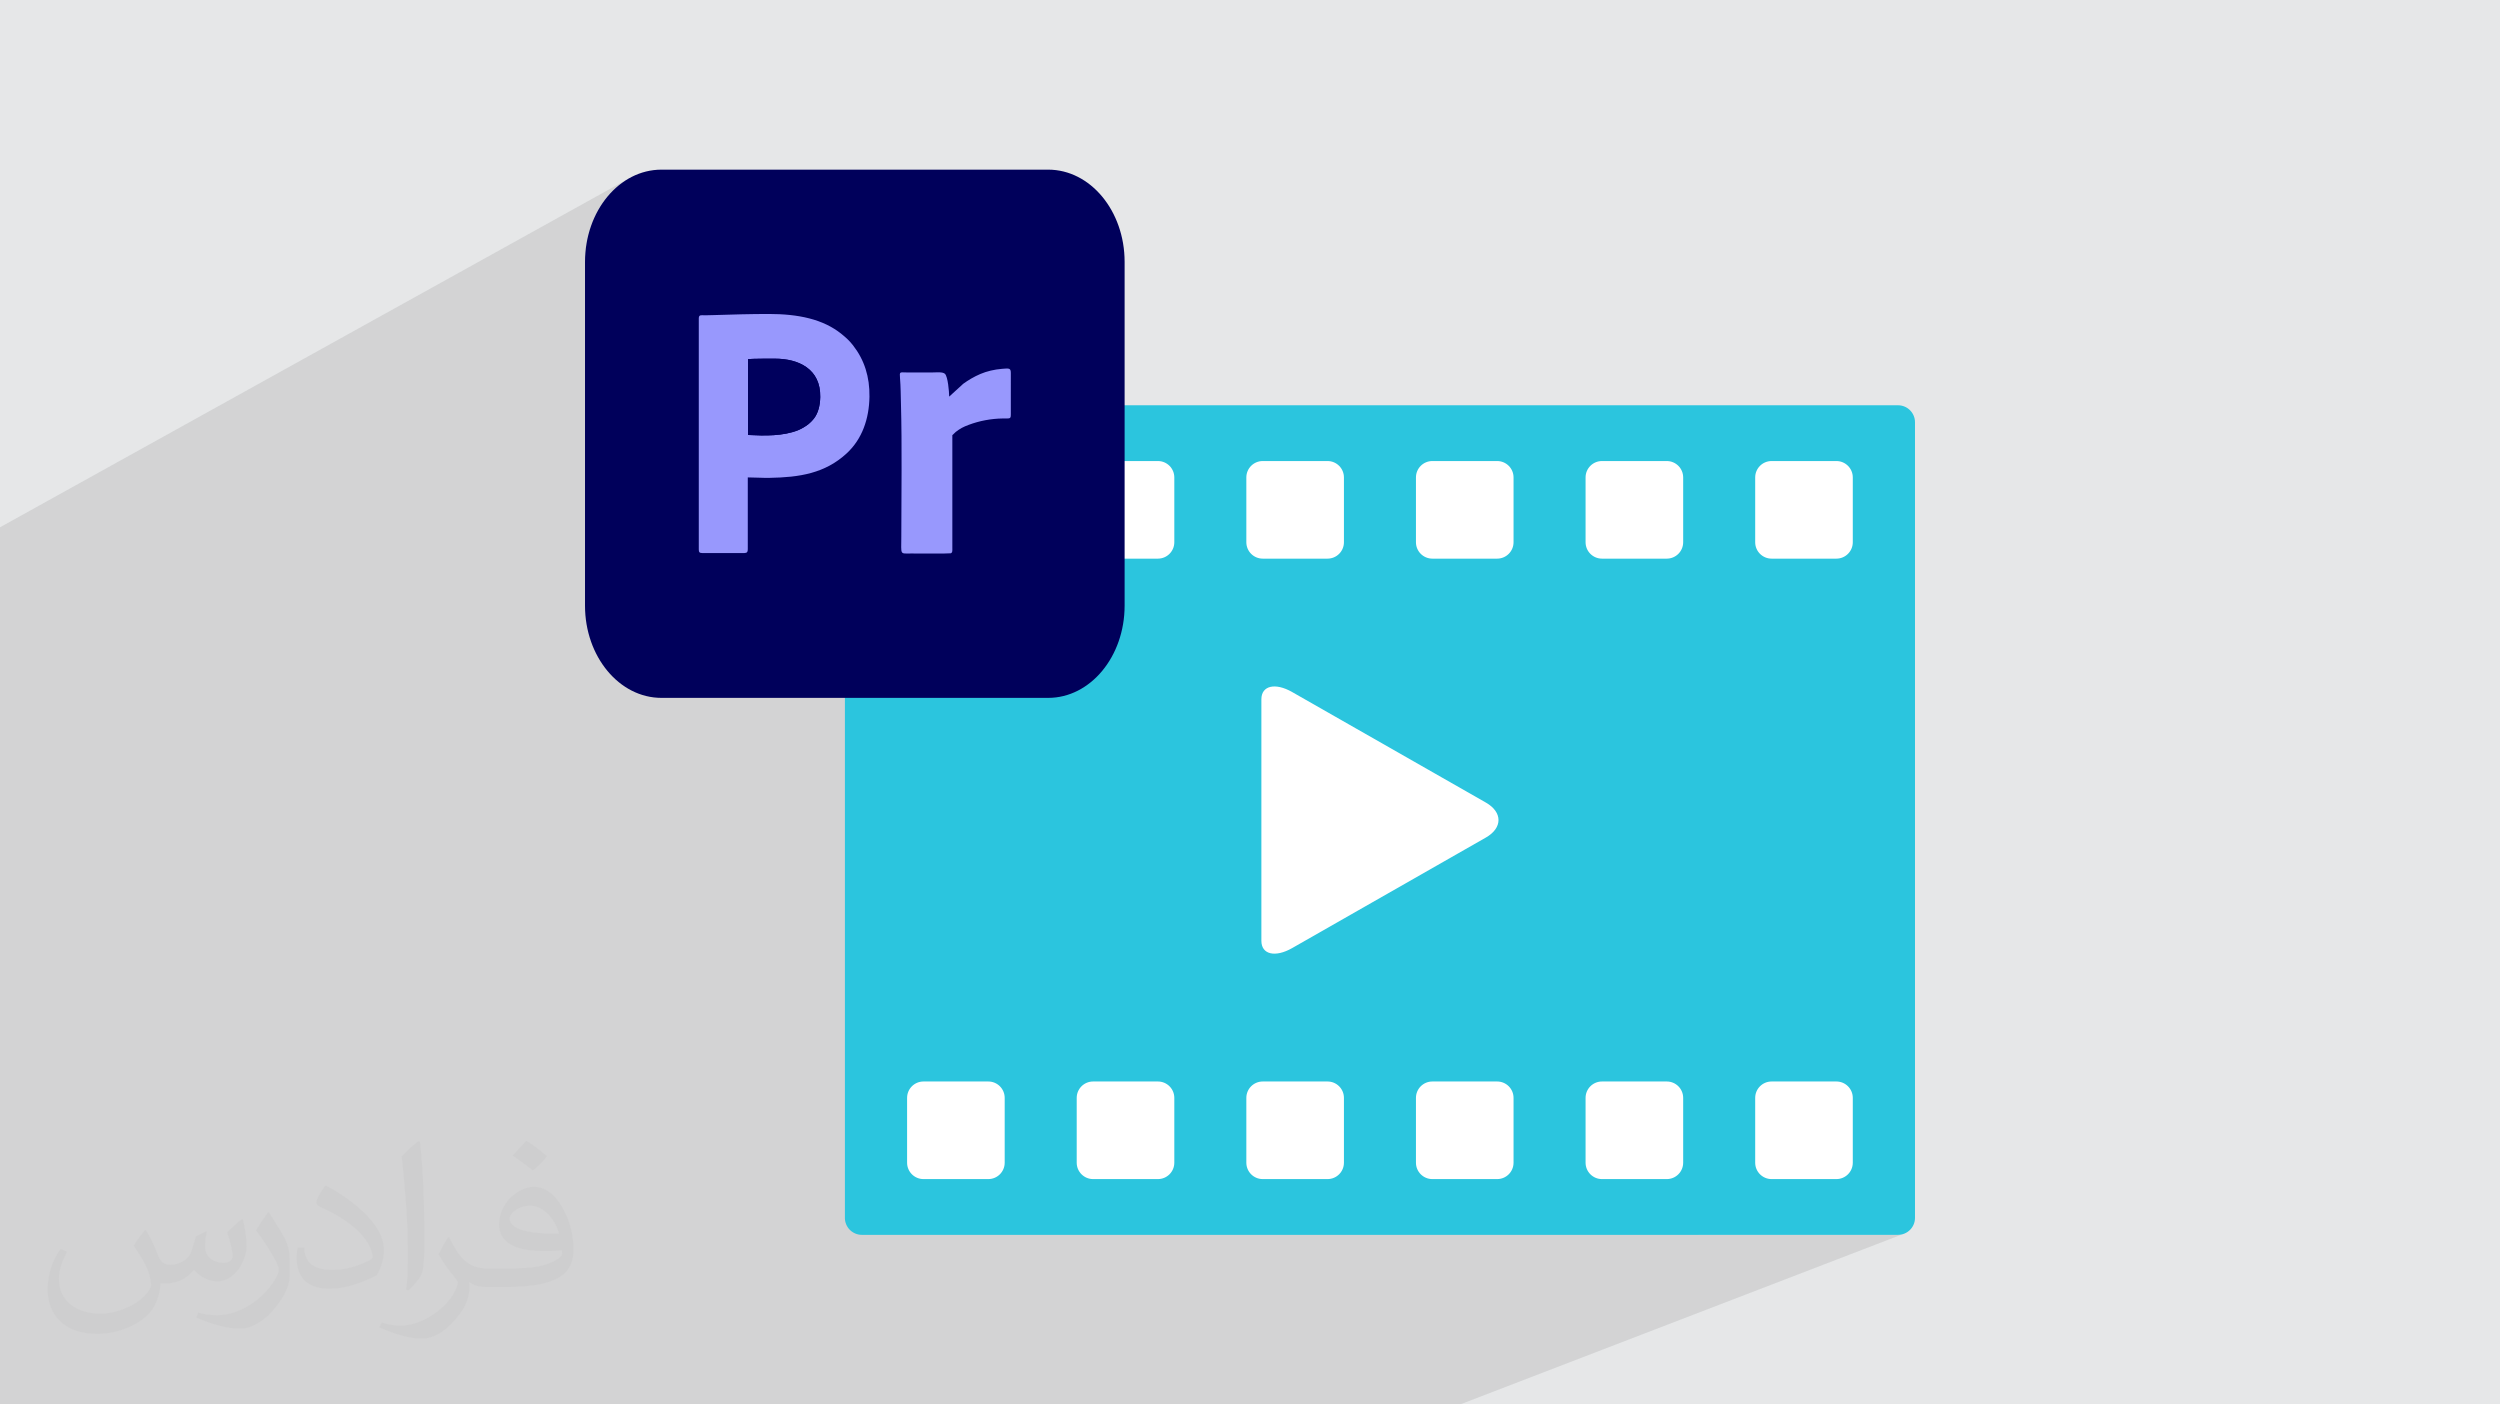
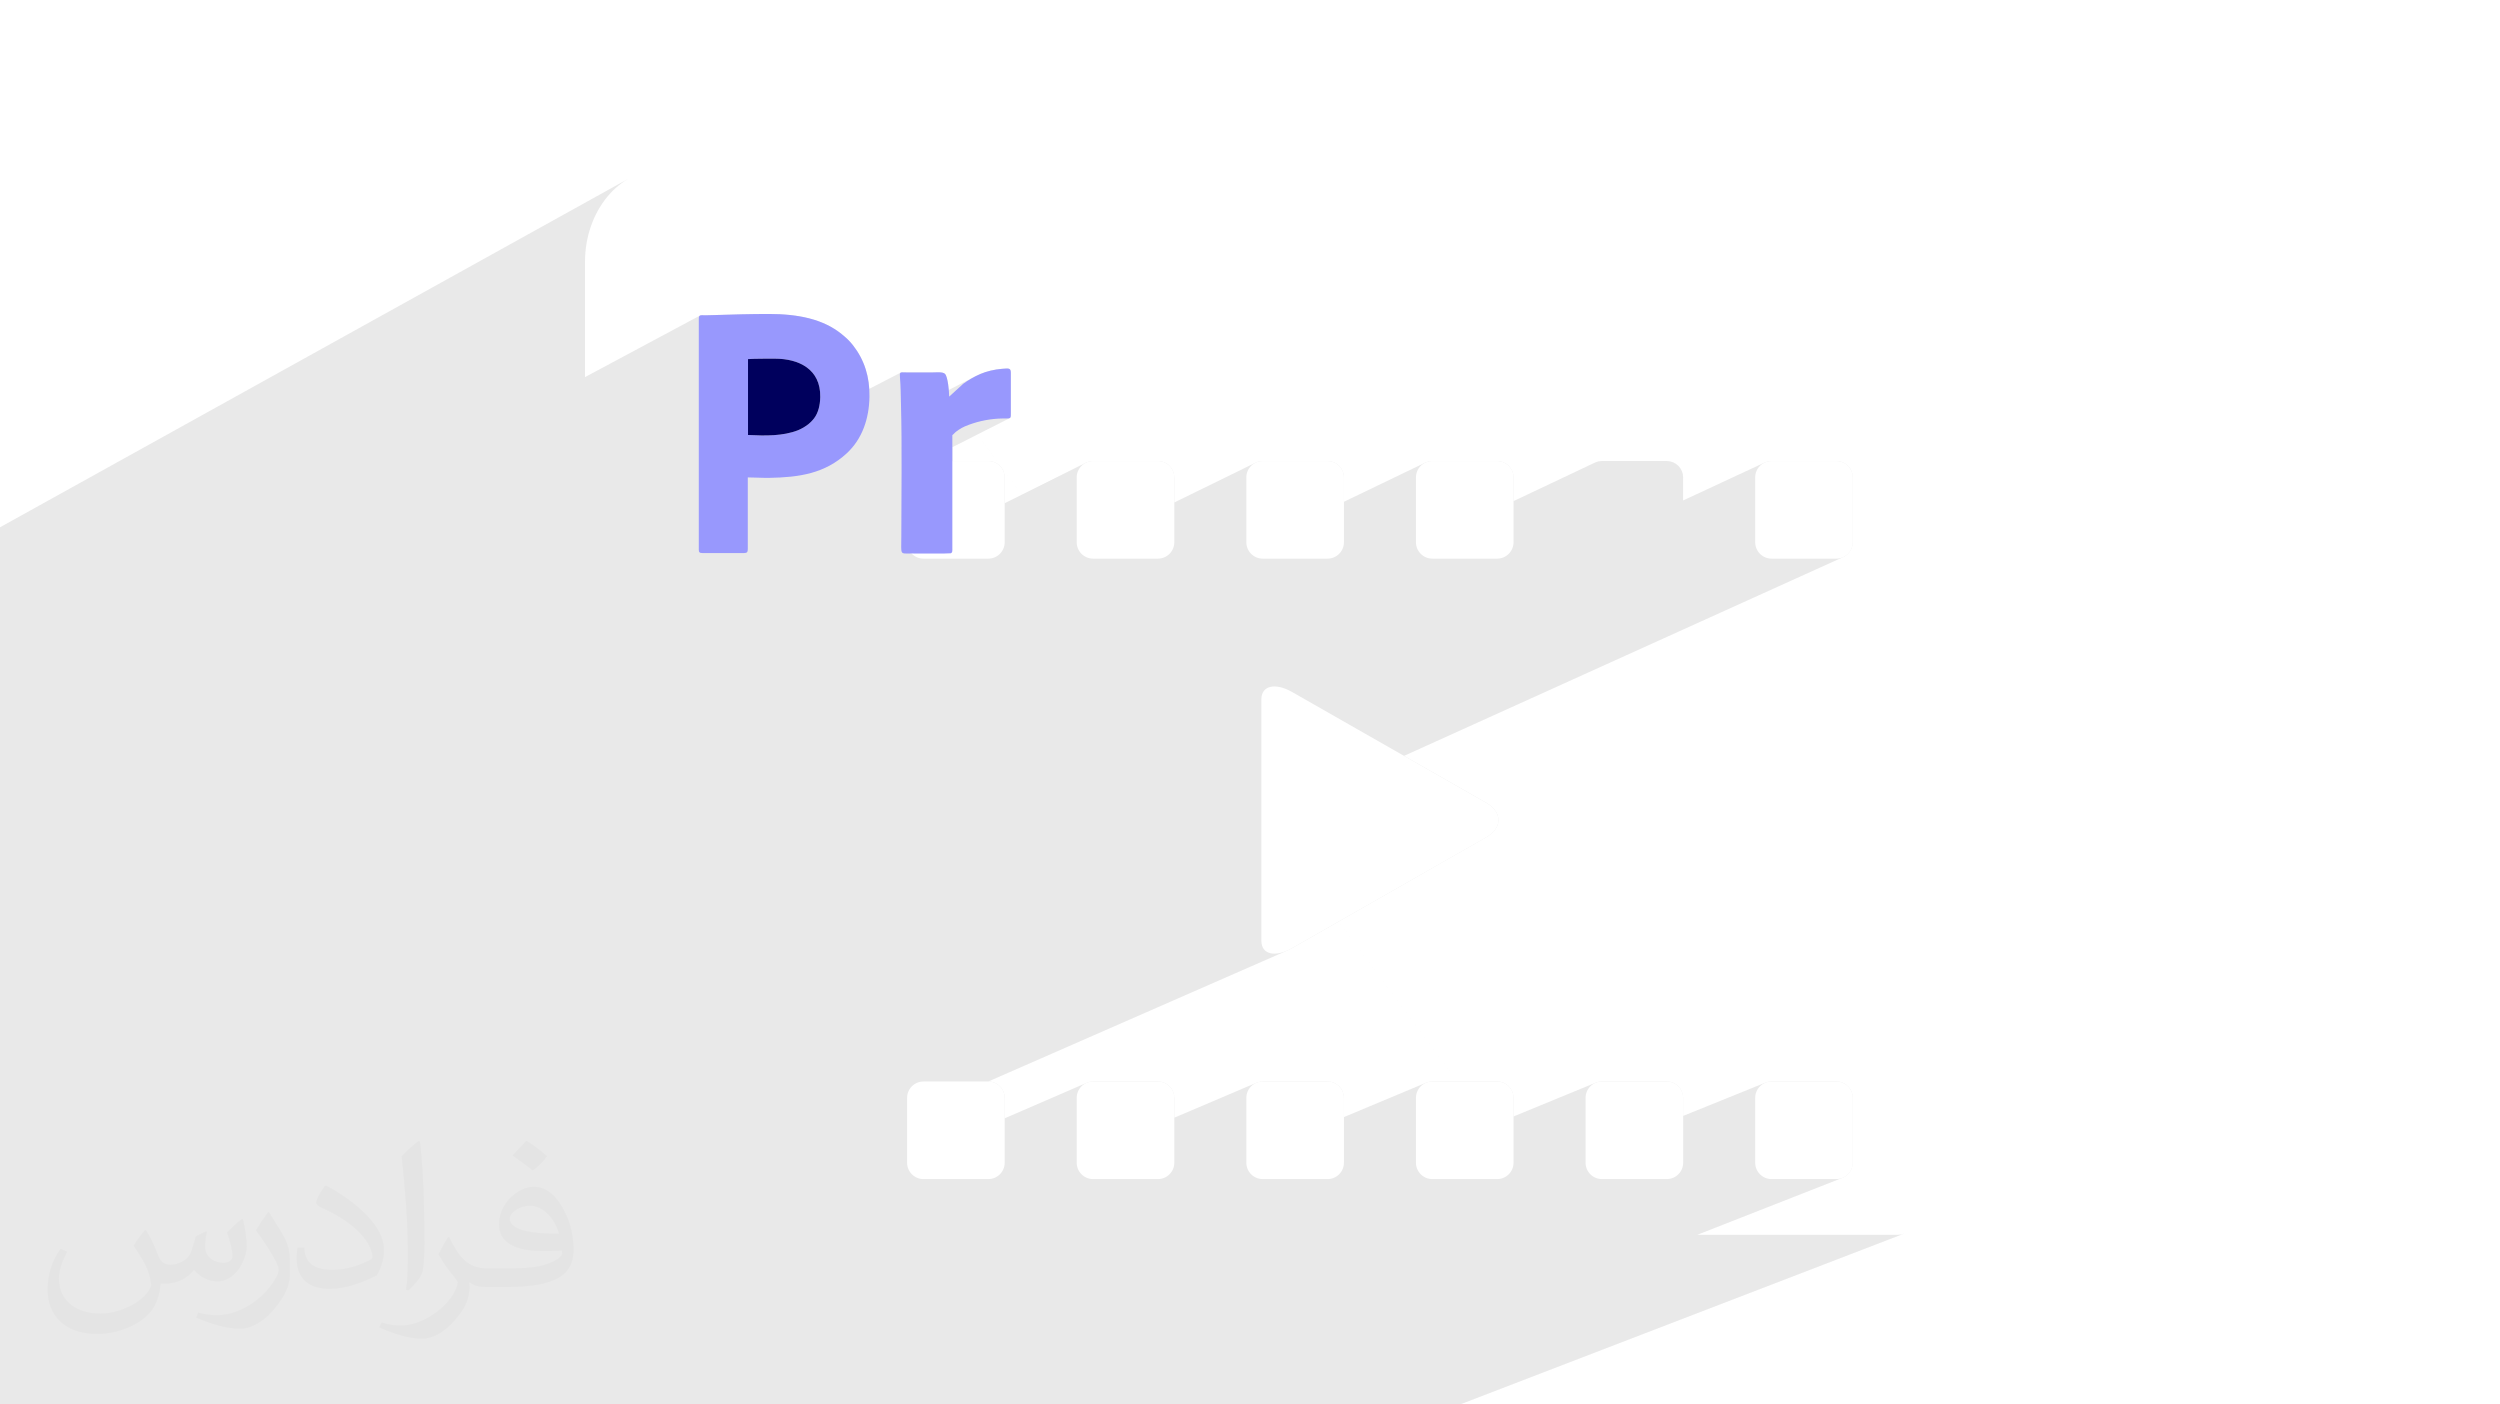
<svg xmlns="http://www.w3.org/2000/svg" xml:space="preserve" width="94.192mm" height="52.917mm" version="1.0" style="shape-rendering:geometricPrecision; text-rendering:geometricPrecision; image-rendering:optimizeQuality; fill-rule:evenodd; clip-rule:evenodd" viewBox="0 0 9404.92 5283.66">
  <defs>
    <style type="text/css">
   
    .fil5 {fill:#00005B}
    .fil7 {fill:#00005D}
    .fil6 {fill:#9898FD}
    .fil3 {fill:#2BC5DE;fill-rule:nonzero}
    .fil4 {fill:white;fill-rule:nonzero}
    .fil2 {fill:#373435;fill-opacity:0.031}
    .fil1 {fill:#2B2A29;fill-opacity:0.102}
    .fil0 {fill:#E6E7E8}
   
  </style>
  </defs>
  <g id="Layer_x0020_1">
-     <polygon class="fil0" points="-0,0 9404.92,0 9404.92,5283.66 -0,5283.66 " />
    <path class="fil1" d="M-0 3212.64l0 -20.33 0 -8.49 0 -11.33 0 -0.01 0 -0.59 0 -5.84 0 -9.47 0 -57.74 0 -0.01 0 -0.01 0 -119.55 0 -59.05 0 -83.64 0 -0.01 0 -117.98 0 -96.89 0 -16.08 0 -0.95 0 -0.01 0 -7.52 0 -405.48 0 -208.02 2363.71 -1311.23 -12.4 7.67 -12.05 8.36 -11.66 9.03 -11.28 9.68 -10.86 10.3 -10.43 10.9 -9.98 11.49 -9.53 12.05 -9.05 12.59 -8.54 13.11 -8.02 13.6 -7.48 14.08 -6.93 14.53 -6.35 14.97 -5.76 15.37 -5.15 15.76 -4.52 16.13 -3.87 16.47 -3.22 16.78 -2.53 17.08 -1.83 17.36 -1.12 17.62 -0.37 17.85 0 433.51 431.98 -231.31 2.82 -1.12 3.43 -0.41 3.96 0.02 4.41 0.2 4.76 0.11 4.27 -0.04 4.28 -0.07 4.27 -0.09 4.27 -0.11 4.27 -0.12 4.26 -0.14 4.26 -0.13 4.24 -0.14 12.53 -0.4 12.67 -0.4 12.79 -0.39 12.89 -0.38 12.97 -0.37 13.02 -0.34 13.05 -0.33 13.07 -0.3 13.06 -0.28 13.03 -0.25 12.98 -0.22 12.91 -0.19 12.82 -0.15 12.71 -0.11 12.58 -0.07 12.42 -0.02 20.58 0.23 20.18 0.7 19.75 1.21 19.33 1.73 18.89 2.29 18.44 2.88 17.97 3.47 17.51 4.11 17.02 4.78 16.54 5.47 16.03 6.19 15.53 6.94 15 7.71 14.47 8.51 13.92 9.34 13.36 10.19 6.2 5.09 5.81 4.94 5.51 4.89 5.27 4.95 5.1 5.12 5.01 5.4 4.99 5.77 5.04 6.27 7.75 10.4 7.22 10.62 6.69 10.82 6.16 11.03 5.64 11.26 5.11 11.47 4.6 11.7 4.08 11.93 3.57 12.16 3.06 12.39 2.55 12.63 2.04 12.88 1.54 13.12 0.86 11.22 117.67 -60.94 3.08 -1.05 4.56 -0.24 6.27 0.16 8.22 0.14 99.94 0 5.66 -0.1 6.22 -0.21 6.5 -0.14 6.5 0.08 6.22 0.48 5.66 1.03 4.81 1.76 3.69 2.63 3.74 6.01 3.19 9.15 2.67 11.37 2.15 12.72 1.67 13.15 0.76 8.03 101.04 -51.87 8.73 -4.23 9.01 -4.01 9.24 -3.68 9.6 -3.34 9.91 -3.01 10.16 -2.64 10.38 -2.27 10.53 -1.88 10.65 -1.48 10.7 -1.08 9.02 -0.73 7.36 -0.45 5.83 0.07 4.46 0.85 3.22 1.87 2.12 3.14 1.15 4.65 0.33 6.4 -0.01 151.39 -0.07 7.34 -0.46 5.23 -1.2 3.46 -2.29 2.08 -122.04 61.89 167.74 226.02 243.82 -121.52 11.58 -3.58 12.43 -1.26 243.78 0 12.43 1.26 11.57 3.58 10.48 5.69 9.14 7.53 7.53 9.14 5.69 10.47 3.59 11.57 1.26 12.43 0 94.29 308.6 -151.12 11.58 -3.58 12.43 -1.26 243.8 0 12.43 1.26 11.58 3.58 10.47 5.69 9.13 7.53 7.53 9.14 5.69 10.47 3.59 11.57 1.25 12.43 0 91.7 308.6 -148.54 11.58 -3.58 12.43 -1.26 243.8 0 12.43 1.26 11.58 3.58 10.47 5.69 9.13 7.53 7.53 9.14 5.69 10.47 3.59 11.57 1.25 12.43 0 89.2 308.63 -146.04 11.57 -3.58 12.43 -1.26 243.78 0 12.44 1.26 11.58 3.58 10.48 5.69 9.13 7.53 7.54 9.14 5.68 10.47 3.59 11.57 1.26 12.43 0 86.77 308.6 -143.6 11.58 -3.58 12.43 -1.26 243.8 0 12.43 1.26 11.57 3.58 10.47 5.69 9.14 7.53 7.53 9.14 5.69 10.47 3.58 11.57 1.26 12.43 0 243.8 -1.26 12.43 -3.58 11.58 -5.69 10.47 -7.53 9.13 -9.14 7.54 -10.47 5.68 -1650.35 746.97 307.55 175.48 11.16 7.05 9.69 7.53 8.19 7.93 6.7 8.27 5.21 8.54 3.71 8.75 2.24 8.88 0.75 8.95 -0.75 8.94 -2.24 8.88 -3.71 8.75 -5.21 8.54 -6.7 8.27 -8.19 7.93 -9.69 7.53 -11.16 7.05 -553.43 315.78 446.6 601.82 149.4 0 12.43 1.26 11.58 3.58 10.47 5.69 9.13 7.53 7.53 9.14 5.69 10.47 3.59 11.57 1.25 12.43 0 70.16 308.63 -127 11.57 -3.58 12.43 -1.26 243.78 0 12.44 1.26 11.58 3.58 10.48 5.69 9.13 7.53 7.54 9.14 5.68 10.47 3.59 11.57 1.26 12.43 0 68.05 308.6 -124.88 11.58 -3.58 12.43 -1.26 243.8 0 12.43 1.26 11.57 3.58 10.47 5.69 9.14 7.53 7.53 9.14 5.69 10.47 3.58 11.57 1.26 12.43 0 243.81 -1.26 12.43 -3.58 11.57 -5.69 10.47 -7.53 9.14 -9.14 7.53 -10.47 5.69 -546.98 214.64 754.76 0 12.88 -1.3 11.99 -3.72 -978.49 376.41 197.99 266.81 -197.99 -266.81 -693.58 266.81 -11.31 0 -722.64 0 -100.78 0 -501.55 0 -71.99 0 -26.54 0 -172.57 0 -224.78 0 -11.11 0 -95.34 0 -60.31 0 -36 0 -160.81 0 -224.76 0 -11.28 0 -109.16 0 -48.67 0 -45.4 0 -149.02 0 -224.78 0 -11.47 0 -123 0 -36.96 0 -54.83 0 -137.26 0 -224.78 0 -11.65 0 -134.57 0 -2.27 0 -25.29 0 -64.27 0 -111.5 0 -14 0 -224.76 0 -11.83 0 -164.29 0 -187.19 0 -0.23 0 -2.15 0 -191.93 0 -30.71 0 -12.01 0 -215.51 0 -491.78 0 0 -49.24 0 -32.63 0 -200.01 0 -8.5 0 -32.93 0 -32.56 0 -67.38 0 -25.81 0 -5.23 0 -19.53 0 -52.85 0 -13.05 0 -33.25 0 -29.34 0 -96.33 0 -5.47 0 -55.52 0 -20.16 0 -17.9 0 -33.57 0 -25.85 0 -99.67 0 -5.74 0 -79.12 0 -23.12 0 -33.87 0 -22.12 0 -103.16 0 -6.01 0 -82.79 0 -28.7 0 -34.19 0 -18.09 0 -30.79 0 -3.91 0 -14.59 0 -57.54 0 -6.31 0 -86.69 0 -82.89 0 -104.55 0 -3.42 0 -2.76 0 -3.28 0 -3.34 0 -4.98 0 -26.55 0 -4.9 0 -3.26 0 -100.53 0 -0.61 0 -12 0 -14.33 0 -2.5 0 -19.94 0 -0.77 0 -54.44 0 -6.47 0 -11.13 0 -14.85zm3582.73 -1530.25l0 52.01 135.22 0 12.43 1.26 11.57 3.58 10.47 5.69 9.14 7.53 7.53 9.14 5.69 10.47 3.58 11.57 1.26 12.43 0 96.98 64.8 -32.3 -167.74 -226.02 -93.96 47.65zm196.89 2524.74l308.62 -133.77 11.58 -3.58 12.43 -1.26 243.78 0 12.43 1.26 11.57 3.58 10.48 5.69 9.14 7.53 7.53 9.14 5.69 10.47 3.59 11.57 1.26 12.43 0 74.59 308.6 -131.42 11.58 -3.58 12.43 -1.26 243.8 0 12.43 1.26 11.58 3.58 10.47 5.69 9.13 7.53 7.53 9.14 5.69 10.47 3.59 11.57 1.25 12.43 0 72.33 308.6 -129.16 11.58 -3.58 12.43 -1.26 94.4 0 -446.6 -601.82 -175.47 100.13 -11.76 6.23 -11.44 5.1 -1119.41 490.38 12.22 1.24 11.57 3.58 10.47 5.69 9.14 7.53 7.53 9.14 5.69 10.47 3.58 11.57 1.26 12.43 0 76.93z" />
    <path class="fil2" d="M548.54 4627.69c17.95,27.21 29.6,53.36 40.96,82.43 8.45,16.91 12.93,48.09 52.57,48.09 11.61,0 28.28,-3.42 43.06,-11.61 16.63,-8.73 29.32,-21.94 35.94,-42l15.85 -53.36 38.57 -19.02 2.64 2.64c-5.27,20.09 -6.59,39.36 -6.59,54.43 0,44.63 38.57,61.56 69.22,61.56 17.95,0 34.09,-8.73 34.09,-25.11 0,-21.13 -8.98,-57.06 -20.62,-89.29 17.95,-17.95 35.94,-35.94 56.53,-50.47l3.17 1.6c8.98,38.04 14,75.56 14,100.66 0,24.57 -10.83,51.79 -19.81,69.49 -18.49,34.87 -51.25,62.62 -90.87,62.62 -30.1,0 -63.65,-15.07 -86.66,-43.06l-1.32 0c-21.66,26.96 -55.22,51.25 -108.86,51.25l-16.63 0c-2.64,35.41 -10.29,60.49 -21.94,82.95 -31.95,62.34 -126.81,106.47 -216.1,106.47 -124.17,0 -186.51,-71.59 -186.51,-166.96 0,-58.91 19.27,-113.6 48.88,-152.42l24.29 10.04c-18.49,35.41 -30.91,68.68 -30.91,101.45 0,89.29 72.66,131.83 156.4,131.83 77.68,0 173.83,-49.41 191.28,-106.72 -6.59,-62.62 -30.1,-91.93 -66.04,-148.99 10.83,-19.02 24.83,-38.04 42.28,-58.38l3.17 0 0 0 0 0 -0.02 -0.09zm1432.13 -336.04c26.15,16.39 51.79,35.66 76.87,57.85 -14,19.81 -31.45,37.79 -53.11,53.64 -25.11,-20.34 -50.19,-37.79 -75.84,-56.27 17.42,-19.55 34.62,-38.29 52.04,-55.22l0 0 0 0 0 0 0 0 0 0 0.03 0zm13.47 244.11c-42.28,0 -76.87,27.75 -76.87,48.34 0,44.13 84.53,57.85 185.72,57.31 -12.68,-51.79 -57.06,-105.68 -108.86,-105.68l0.01 0.03zm-94.86 236.19c54.96,0 103.04,-1.6 139.74,-10.83 40.96,-10.29 75.56,-30.91 75.56,-45.17 0,-3.7 0,-8.19 -1.32,-11.89 -22.98,2.11 -49.41,2.11 -72.38,2.11 -74.49,0 -131.55,-16.91 -154.02,-58.66 -5.55,-11.61 -9.51,-24.57 -9.51,-39.36 0,-40.43 17.42,-79.79 48.09,-107 25.61,-22.45 53.89,-36.44 82.67,-36.44 52.04,0 93.51,41.75 122.57,107.54 15.85,35.94 26.68,77.4 26.68,129.72 0,34.87 -9.51,64.19 -31.17,85.85 -40.43,39.11 -114.92,53.89 -229.04,53.89l-51.79 0 0 0 -13.47 0c-28.28,0 -48.62,-5.02 -64.72,-17.42l-2.64 0c0.79,6.59 1.32,12.93 1.32,19.02 0,25.61 -8.45,58.38 -25.61,84.53 -50.72,75.3 -105.68,108.04 -153.24,108.04 -48.09,0 -107,-18.49 -160.11,-42.54l9.51 -18.49c17.17,7.13 40.96,11.89 73.7,11.89 85.85,0 198.66,-82.43 212.66,-163 -3.17,-6.59 -8.98,-15.32 -17.17,-24.57 -25.11,-29.85 -40.96,-54.68 -55.75,-80.83 12.68,-25.11 24.29,-45.17 35.13,-63.4l4.49 -0.53c36.72,74.77 69.99,117.55 144.23,117.55l11.61 0 0 0 53.89 0 0 0 0 0 0 0 0 0 0 0 0.09 0.01zm-371.98 79c6.34,-34.34 6.87,-72.91 6.87,-108.86l0 -53.36c0,-99.6 -12.68,-244.36 -22.98,-338.68 17.95,-19.27 43.06,-42 62.87,-57.31l5.81 1.6c13.47,118.62 16.63,256 16.63,383.06 0,33.3 -1.32,65.79 -4.49,89.55 -1.85,30.1 -19.27,52.83 -56.53,87.7l-8.19 -3.7zm-382.8 -157.19c1.85,46.77 24.83,83.49 105.15,83.49 49.93,0 92.19,-12.93 138.96,-35.13 8.45,-3.7 12.93,-8.73 12.93,-12.93 0,-29.32 -22.45,-68.15 -60.23,-103.55 -36.72,-33.3 -85.34,-62.62 -130.76,-82.18 -15.6,-6.59 -20.62,-13.47 -20.62,-20.09 0,-13.47 17.95,-41.75 32.77,-62.09l5.02 -0.53c52.04,27.21 110.17,67.64 153.24,112.53 39.11,41.47 63.4,83.49 63.4,129.19 0,33.81 -10.29,65.51 -26.96,95.11 -57.06,28.79 -117.83,50.72 -178.06,50.72 -73.17,0 -123.1,-34.34 -123.1,-114.92 0,-8.73 0,-22.19 3.17,-39.64l25.11 0 0 0 0 0 0 0 0 0 0 0 -0.02 0zm-132.37 -132.9l45.45 73.45c16.63,27.21 32.23,56.81 32.23,103.55l0 59.7c0,48.34 -30.91,100.13 -80.83,151.38 -39.11,34.62 -73.7,49.41 -105.68,49.41 -47.55,0 -101.98,-14.79 -164.85,-41.75l7.13 -18.49c19.81,5.27 42.79,9.77 71.06,9.77 90.36,-0.53 182.8,-66.57 225.08,-147.15 5.02,-9.26 6.87,-17.95 6.87,-24.04 0,-9.26 -5.02,-19.55 -8.98,-28.79 -22.98,-43.31 -48.62,-82.95 -76.87,-119.68 14.79,-23.25 29.6,-45.7 45.7,-67.9l3.7 0.53 0 0 0 0 0 0 0 0 0 0 -0.02 0.01z" />
    <g id="_2381604312512">
      <g>
-         <path class="fil3" d="M7204.14 4581.59c0,35.27 -28.61,63.87 -63.9,63.87l-3897.89 0c-35.29,0 -63.89,-28.61 -63.89,-63.87l0 -2993.12c0,-35.28 28.61,-63.87 63.89,-63.87l3897.89 0c35.3,0 63.9,28.6 63.9,63.87l0 2993.12z" />
        <path class="fil4" d="M3779.62 2039.87c0,34.07 -27.62,61.69 -61.68,61.69l-243.81 0c-34.06,0 -61.68,-27.62 -61.68,-61.69l0 -243.8c0,-34.06 27.62,-61.68 61.68,-61.68l243.81 0c34.06,0 61.68,27.62 61.68,61.68l0 243.8z" />
        <path class="fil4" d="M4417.73 2039.87c0,34.07 -27.64,61.69 -61.7,61.69l-243.78 0c-34.07,0 -61.7,-27.62 -61.7,-61.69l0 -243.8c0,-34.06 27.63,-61.68 61.7,-61.68l243.78 0c34.06,0 61.7,27.62 61.7,61.68l0 243.8z" />
        <path class="fil4" d="M5055.83 2039.87c0,34.07 -27.61,61.69 -61.68,61.69l-243.8 0c-34.07,0 -61.68,-27.62 -61.68,-61.69l0 -243.8c0,-34.06 27.61,-61.68 61.68,-61.68l243.8 0c34.07,0 61.68,27.62 61.68,61.68l0 243.8z" />
        <path class="fil4" d="M5693.92 2039.87c0,34.07 -27.61,61.69 -61.68,61.69l-243.8 0c-34.07,0 -61.68,-27.62 -61.68,-61.69l0 -243.8c0,-34.06 27.61,-61.68 61.68,-61.68l243.8 0c34.07,0 61.68,27.62 61.68,61.68l0 243.8z" />
-         <path class="fil4" d="M6332.04 2039.87c0,34.07 -27.62,61.69 -61.71,61.69l-243.78 0c-34.06,0 -61.68,-27.62 -61.68,-61.69l0 -243.8c0,-34.06 27.62,-61.68 61.68,-61.68l243.78 0c34.09,0 61.71,27.62 61.71,61.68l0 243.8z" />
        <path class="fil4" d="M6970.14 2039.87c0,34.07 -27.62,61.69 -61.68,61.69l-243.8 0c-34.07,0 -61.69,-27.62 -61.69,-61.69l0 -243.8c0,-34.06 27.62,-61.68 61.69,-61.68l243.8 0c34.06,0 61.68,27.62 61.68,61.68l0 243.8z" />
        <path class="fil4" d="M3779.62 4374c0,34.06 -27.62,61.68 -61.68,61.68l-243.81 0c-34.06,0 -61.68,-27.62 -61.68,-61.68l0 -243.81c0,-34.06 27.62,-61.68 61.68,-61.68l243.81 0c34.06,0 61.68,27.62 61.68,61.68l0 243.81z" />
        <path class="fil4" d="M4417.73 4374c0,34.06 -27.64,61.68 -61.7,61.68l-243.78 0c-34.07,0 -61.7,-27.62 -61.7,-61.68l0 -243.81c0,-34.06 27.63,-61.68 61.7,-61.68l243.78 0c34.06,0 61.7,27.62 61.7,61.68l0 243.81z" />
        <path class="fil4" d="M5055.83 4374c0,34.06 -27.61,61.68 -61.68,61.68l-243.8 0c-34.07,0 -61.68,-27.62 -61.68,-61.68l0 -243.81c0,-34.06 27.61,-61.68 61.68,-61.68l243.8 0c34.07,0 61.68,27.62 61.68,61.68l0 243.81z" />
        <path class="fil4" d="M5693.92 4374c0,34.06 -27.61,61.68 -61.68,61.68l-243.8 0c-34.07,0 -61.68,-27.62 -61.68,-61.68l0 -243.81c0,-34.06 27.61,-61.68 61.68,-61.68l243.8 0c34.07,0 61.68,27.62 61.68,61.68l0 243.81z" />
        <path class="fil4" d="M6332.04 4374c0,34.06 -27.62,61.68 -61.71,61.68l-243.78 0c-34.06,0 -61.68,-27.62 -61.68,-61.68l0 -243.81c0,-34.06 27.62,-61.68 61.68,-61.68l243.78 0c34.09,0 61.71,27.62 61.71,61.68l0 243.81z" />
        <path class="fil4" d="M6970.14 4374c0,34.06 -27.62,61.68 -61.68,61.68l-243.8 0c-34.07,0 -61.69,-27.62 -61.69,-61.68l0 -243.81c0,-34.06 27.62,-61.68 61.69,-61.68l243.8 0c34.06,0 61.68,27.62 61.68,61.68l0 243.81z" />
        <path class="fil4" d="M4745.28 2630.55c0,-51.25 51.96,-63.52 115.49,-27.28l728.91 415.89c63.52,36.23 63.52,95.53 0,131.75l-728.91 415.91c-63.52,36.23 -115.49,23.94 -115.49,-27.3l0 -908.97z" />
      </g>
      <g>
-         <path class="fil5" d="M2488.37 638.19l1454.81 0c158.81,0 287.59,155.38 287.59,346.99l0 1293.22c0,191.6 -128.79,346.99 -287.59,346.99l-1454.81 0c-158.8,0 -287.59,-155.39 -287.59,-346.99l0 -1293.22c0,-191.61 128.8,-346.99 287.6,-346.99z" />
        <path class="fil6" d="M2814 1636.39l0 -285.46c21.76,-1.8 78.04,-1.71 102.04,-1.66 87.52,0.17 171.7,38.28 169.72,144.32 -0.59,31.68 -7.93,60.29 -23.33,80.39 -4.97,6.49 -6.76,7.66 -12.37,13.8 -9.89,10.78 -32.65,24.74 -47.87,30.75 -56.27,22.28 -124.12,21.14 -188.18,17.83l-0.01 0.02zm-185.19 -438.75l0 869.41c0,9.96 2.54,13.45 12.63,13.45l159.13 0c10.01,0 12.58,-4.75 12.58,-14.43l0 -270.07c27.18,0 53.74,2.18 81.56,1.7 112.74,-1.95 208.77,-16.69 290.52,-92.18 58.23,-53.79 84.37,-130 85.65,-212.86 1.15,-74.72 -18.87,-138.35 -61.61,-193.32 -13.58,-17.46 -25.84,-28.56 -42.94,-42.45 -69.77,-56.67 -163.69,-75.75 -274.52,-75.75 -65.81,0 -139.07,2.03 -205.51,4.19 -11.31,0.36 -22.75,0.78 -34.15,0.84 -13.11,0.07 -23.31,-3.67 -23.31,11.45l-0.02 0z" />
        <path class="fil6" d="M3570.82 1492.08c-0.3,-20.34 -4.95,-74.43 -15.68,-85.47 -8.1,-8.34 -31.17,-5.52 -45.27,-5.52l-99.94 0c-24.7,0 -26.26,-4.55 -24.08,21.59 2.66,31.91 2.7,63.94 3.56,96.15 4.39,161.94 1.33,336.33 1.33,500.69 0,69.34 -6.87,62.69 36.64,62.69 11.65,0 144.31,0.92 149.26,-0.75 7.31,-2.47 6.09,-11.49 6.07,-19.24l0 -425.35c4.73,-3.23 7.89,-8.16 12.83,-11.98 16.34,-12.66 28.35,-19.05 48.97,-26.71 40.34,-15 83.18,-23.21 127.34,-23.9 30.45,-0.47 30.89,3.17 30.87,-19.54l0.01 -151.39c0.11,-19.64 -7.11,-17.9 -33.48,-15.8 -28.59,2.31 -57.08,9.11 -81.18,19.37 -24.4,10.39 -45.75,23.42 -64.23,36.68l-53.03 48.48 0 0z" />
        <path class="fil7" d="M2814 1636.39c64.05,3.3 131.91,4.44 188.17,-17.84 15.22,-6.02 37.98,-19.97 47.87,-30.74 5.62,-6.14 7.41,-7.31 12.38,-13.8 15.41,-20.11 22.75,-48.72 23.33,-80.4 1.97,-106.05 -82.22,-144.15 -169.72,-144.31 -24,-0.05 -80.29,-0.16 -102.05,1.66l0 285.45 0.02 -0.01z" />
      </g>
    </g>
  </g>
</svg>